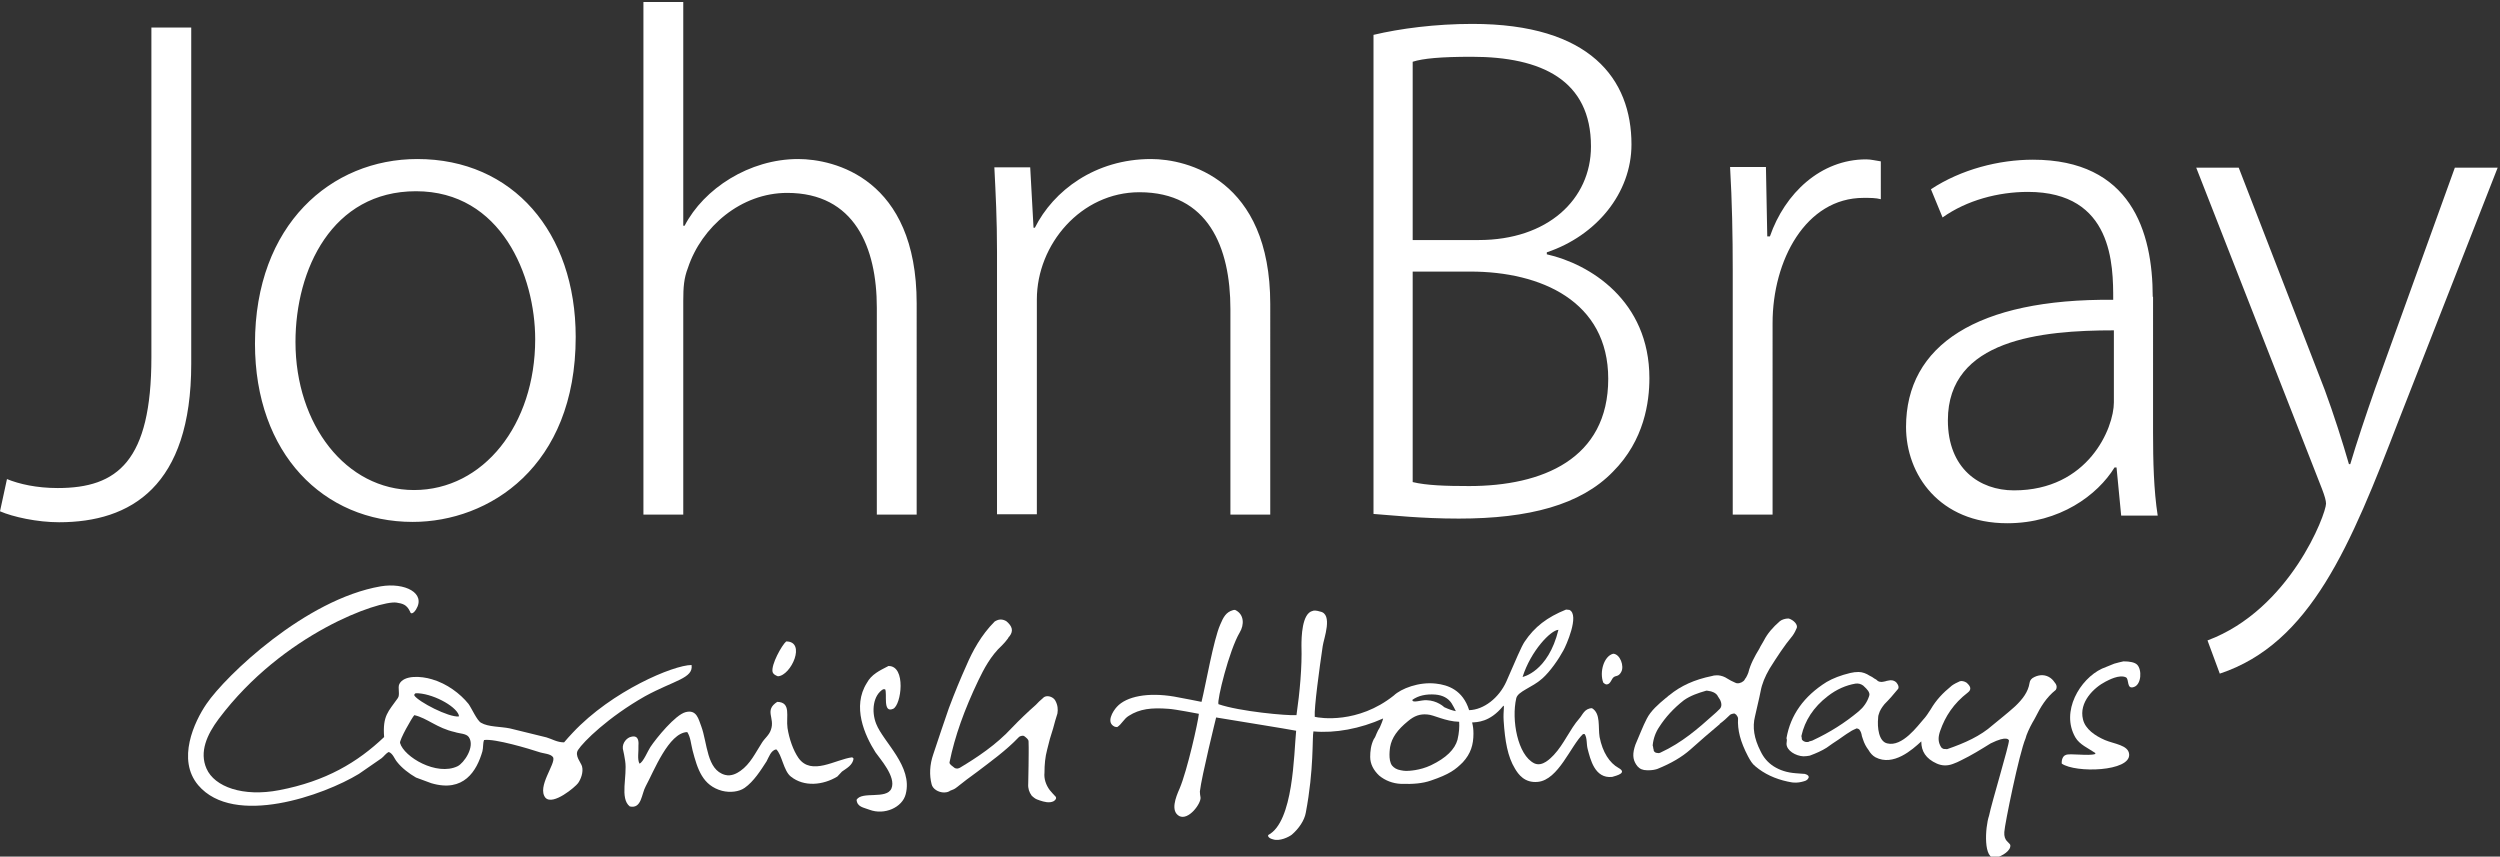
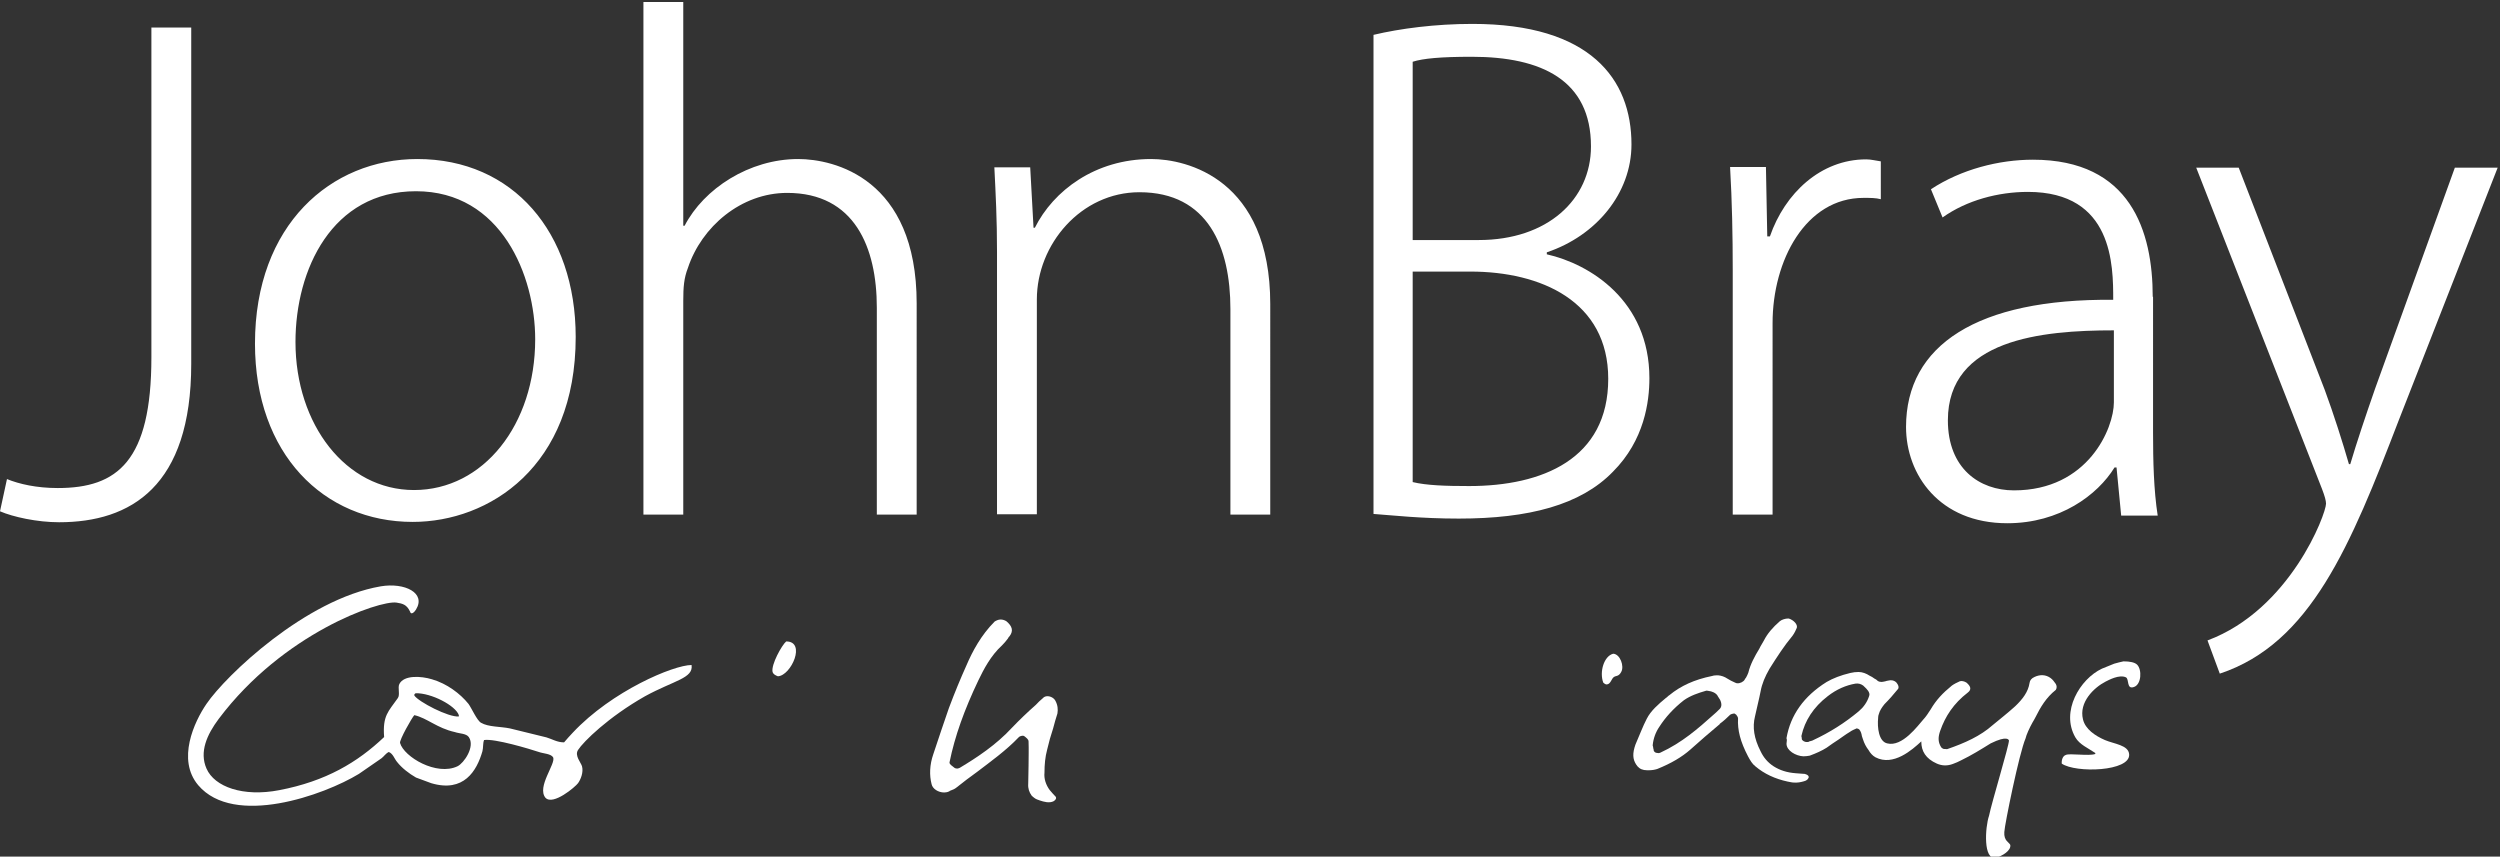
<svg xmlns="http://www.w3.org/2000/svg" version="1.1" id="Layer_1" x="0px" y="0px" viewBox="0 0 753 258" style="enable-background:new 0 0 753 258;" xml:space="preserve">
  <rect x="0" y="0" width="753" height="258" fill="#333333" stroke="none" />
  <style type="text/css">
	.st0{fill:#FFFFFF;}
</style>
  <path class="st0" d="M739.4,50.5l-24,66.5c-2.9,8.3-5.6,16.4-7.5,22.8h-0.4c-1.9-6.6-4.6-15.1-7.3-22.4l-25.9-66.9h-12.8l37.9,96.8  c0.8,2.1,1.2,3.5,1.2,4.4c0,3.1-10.8,31.9-35.7,41.2l3.7,10c27.4-9.1,39.4-38.6,53.9-76.3l29.8-76.1H739.4 M636.7,121.2  c0,7.7-7.7,26.5-30.1,26.5c-10.4,0-19.9-6.6-19.9-21.1c0-24.4,28.2-27.1,50-27.1V121.2z M648.4,89.4c0-19.7-6.6-41.3-36.1-41.3  c-10.2,0-21.6,2.9-30.7,8.9l3.5,8.5c7.3-5.2,16.8-7.7,25.7-7.7c25.7,0,25.7,22.2,25.7,32.5c-41-0.4-62.4,13.7-62.4,38.3  c0,14.3,10,29,30.5,29c15.8,0,27.2-8.5,32.3-16.8h0.6l1.4,14.5h11c-1.2-7.7-1.4-16.6-1.4-24.9V89.4z M566.5,48.6  c-1.5-0.2-2.9-0.6-4.4-0.6c-13.7,0-24.5,10.2-29,23.2h-0.8l-0.4-20.9h-10.8c0.6,10.4,0.8,20.7,0.8,31.1v73.6h12V97.3  c0-18.9,10-37.7,27.4-37.7c2.1,0,3.7,0,5.2,0.4V48.6z M425.5,81.8h17.4c21.2,0,41.5,8.9,41.5,32.3c0,24.2-19.9,32.3-41.9,32.3  c-7.1,0-12.9-0.2-17-1.2V81.8z M425.5,72.4V18.6c3.1-1,8.5-1.5,17.8-1.5c21.1,0,35.9,7.1,35.9,27c0,16-13.1,28.2-33.8,28.2H425.5z   M465.9,76c14.9-5,25.5-17.8,25.5-32.5c0-19.7-12.4-36.3-47.9-36.3c-11.2,0-21.8,1.4-29.8,3.3v144.3c5.6,0.4,14.3,1.4,25.7,1.4  c21.1,0,36.7-4.1,46.4-14.1c9.5-9.5,11-21.1,11-28.2c0-23.4-18-34.4-30.9-37.3V76z" />
  <path class="st0" d="M382.6,91.6c0-37.7-25.1-43.7-35.9-43.7c-16.8,0-29.4,9.5-35,20.7h-0.4l-1-18.2h-10.8  c0.4,8.1,0.8,15.5,0.8,25.5v79h12V90.2c0-16.6,13.3-32.3,30.9-32.3c20.7,0,27.4,16.6,27.4,35.2V155h12V91.6 M276.1,91.4  c0-37.7-24.9-43.5-35.7-43.5c-14.7,0-28.4,8.9-34.2,20.1h-0.4V0.6h-12V155h12V90.6c0-4.1,0.2-6.8,1.4-9.9  c4.1-12.4,16-22.6,29.9-22.6c20.3,0,27,16.4,27,34.6V155h12V91.4z M161.2,102.2c0,25.7-15.6,45.4-36.5,45.4  c-20.5,0-35.7-19.7-35.7-44.6c0-21.8,11-45.4,36.3-45.4C151,57.6,161.2,83.1,161.2,102.2 M125.7,47.9c-25.9,0-48.9,19.7-48.9,55.6  c0,33.2,20.7,53.7,47.5,53.7c23,0,49.1-16.6,49.1-55.7C173.4,70,154.5,47.9,125.7,47.9 M57.6,8.3h-12v99.3  c0,31.3-10.2,39.4-28.2,39.4c-6.4,0-11.6-1.2-15.3-2.7L0,154c3.9,1.7,11.2,3.3,17.8,3.3c21.6,0,39.8-10.8,39.8-47.7V8.3z" />
  <path class="st0" d="M502.8,209.4c-0.4,0.2-0.6,0.6-1,0.8c-2.3,1.9-4.6,3.9-5.8,6.3c-1.2,2.3-2.1,4.8-3,6.8  c-0.3,0.7-0.6,1.4-0.7,1.9c-0.7,2.5-0.3,4.1,0.9,5.6c0.7,0.8,1.6,1.2,2.9,1.2l0.6,0c1,0,1.9-0.2,2.5-0.4c4.2-1.7,7.4-3.6,9.9-5.8  c2.9-2.6,5.9-5.2,8.9-7.7l0-0.1c1.1-0.8,2.1-1.7,3.1-2.7c0.2-0.2,1-0.4,1.2-0.4c0.2,0,0.3,0.1,0.4,0.2c0,0,0.1,0.1,0.2,0.1  c0.3,0.4,0.6,0.8,0.6,1.2c-0.2,3.5,0.7,7,3,11.4c0.7,1.3,1.3,2.3,2.2,3c2.7,2.3,6,3.8,9.7,4.6c0.7,0.1,1.3,0.3,1.8,0.3  c1.2,0.1,2.2-0.1,3.2-0.4c0.8-0.2,1.2-0.6,1.4-1.2c0-0.2-0.1-0.4-0.2-0.5c-0.3-0.3-0.7-0.4-1-0.5l-1.4-0.1l-1.3-0.1  c-2.7-0.2-4.8-0.9-6.7-2.1c-1.7-1.1-3-2.6-3.9-4.5c-2-3.9-2.5-7.3-1.7-10.5c0.5-2.4,1.2-5,1.7-7.6c0.4-2.2,1.3-4.4,2.7-6.8  c2.2-3.5,4.4-6.9,6.9-9.9c0.6-0.8,1-1.7,1.3-2.4c0.3-1-0.9-2.3-2.4-2.8l-0.3,0c-0.7,0-1.8,0.3-2.4,0.8c-2.1,1.8-3.8,3.8-4.8,5.8  c-0.4,0.8-1,1.6-1.4,2.5c-1.4,2.3-2.7,4.7-3.3,7.2c-0.2,0.5-0.4,1-0.7,1.5c-0.1,0.2-0.3,0.3-0.4,0.6c-0.3,0.6-1.4,1.2-2.3,1.1  c-0.2,0-0.3-0.1-0.6-0.2c-0.9-0.4-1.7-0.8-2.3-1.2c-0.9-0.6-1.8-0.9-2.8-1c-0.6,0-1.2,0-1.8,0.2  C510.3,204.7,506.2,206.6,502.8,209.4 M513.7,208.1c0.2-0.1,0.6-0.1,0.9,0c1,0.1,2.2,0.6,2.7,1.4c0,0.1,0.1,0.1,0.1,0.2  c0.2,0.4,0.5,0.7,0.7,1.1c0.6,1.3,0.5,2.3-0.4,3c-0.5,0.5-1,1-1.5,1.4c-4.8,4.3-9.6,8.5-16.1,11.5c-0.2,0.1-0.5,0.2-0.8,0.1  c-0.1,0-0.3,0-0.6-0.1c-0.4-0.2-0.7-0.6-0.6-0.8c-0.1-0.4-0.2-0.7-0.2-1c-0.1-0.2-0.1-0.3-0.1-0.4l0-0.1c0.2-2,0.9-3.9,2-5.5  c1.8-2.8,4.2-5.5,7.4-8C509.2,209.5,511.6,208.7,513.7,208.1" />
  <path class="st0" d="M485.9,196.9c2.1,0.1,3.4,3.8,2.4,5.5c-0.8,1.5-1.6,1-2.3,1.6c-0.6,0.5-0.9,1.9-1.8,2.1c-0.7,0.2-1-0.3-1.3-0.5  C481.7,202.4,483.1,197.6,485.9,196.9" />
  <path class="st0" d="M639.6,199.2c1.9,0,3.4,0.3,4.1,1c1.5,1.5,1.3,5.9-0.9,6.7c-2.4,0.9-1.4-2.4-2.5-2.9c-2-0.9-5.1,0.8-6.1,1.3  c-3.5,1.8-8.1,6.2-6.8,11.4c0.7,2.9,3.6,4.9,6.6,6.2c2.8,1.2,7.1,1.5,7.3,4.3c0.4,5.2-16.1,5.7-20.3,2.8c-0.1-1.1,0.3-2.3,1.2-2.6  c1.1-0.6,6.9,0.4,8.9-0.3c0-0.1,0-0.2,0-0.3c-2.2-1.5-4.7-2.5-6-4.7c-4.5-7.8,1.4-17.6,8-20.7c1.2-0.5,2.5-1,3.7-1.5  C637.8,199.6,638.7,199.4,639.6,199.2" />
-   <path class="st0" d="M439,222.8c-0.8,2.9-3.4,5.5-8,7.7c-3.4,1.6-6.7,1.7-7.5,1.7c-0.5,0-1.1-0.1-1.6-0.2c-1.2-0.2-2-0.7-2.6-1.4  c-1.3-1.7-0.6-5.4-0.6-5.6c0.5-2.8,2.2-5.2,5.4-7.8c1.9-1.6,3.6-2.2,5.8-2c2,0.1,5.4,2.1,9.6,2.2C439.6,218.9,439.5,220.7,439,222.8   M432.3,209.2c2.3,0.2,3.9,1.1,4.9,2.6c0.5,0.8,0.9,1.6,1.3,2.4c-1.1-0.2-2.2-0.6-3.5-1.2c-0.1-0.1-2.1-2-5.3-2.1  c-1.7-0.1-4.3,1-4.3-0.1C427.2,209.5,429.6,209,432.3,209.2 M469.4,189.7c-3.1,12.7-10.8,14.2-10.8,14.2  C461.1,196,467.1,189.8,469.4,189.7 M487.5,231.3c-2.7-1.5-4.8-4.7-5.7-9.3c-0.5-3,0.4-7.1-2.3-8.7c-2.3,0.1-2.8,2-3.8,3.1  c-2.9,3.3-4.6,7.7-7.7,11c-0.9,0.9-3.4,3.7-5.9,2.5c-5-2.5-6.9-13.1-5.4-19.6c0.5-2.1,4.8-3.2,7.8-5.9c2.4-2.1,5-5.9,6.4-8.5  c0.7-1.2,5-10.7,1.8-12.2c-0.3,0-0.7-0.1-1-0.1c-5.7,2.3-9.5,5.2-12.5,9.7c-1,1.5-2.6,5.4-5.5,12c-2.2,4.9-6.8,8.5-11.2,8.6  c-1.9-6.1-6.4-7.6-10-8c-5.1-0.6-10.5,1.5-12.7,3.6c-10.8,8.6-22.3,6.8-23.8,6.4c-0.2-2.8,1.4-14.5,2.4-21.3  c0.3-2.2,3.2-9.7-0.8-10.4c-0.9-0.3-1.9-0.4-2.2-0.2c-3.3,0.7-3.4,8-3.4,10.5c0.2,6.3-0.5,14-1.5,20.9c-2.8,0.2-17.1-1.1-23.5-3.3  c-0.5-1.1,3.2-16.2,6.4-21.6c1.4-2.3,1.4-5.5-1.4-6.8c-0.2,0-0.5,0-0.7,0.1c-2,0.6-2.8,2-3.8,4.4c-2,4.6-4.3,17.9-5.6,23.2  c0,0-6-1.2-8.3-1.6c-7.8-1.3-14.3-0.1-17.2,3.1c-1.2,1.3-3.4,4.8-0.6,6c0.2,0,0.4,0.1,0.7,0.1c1.4-0.9,2-2.5,3.5-3.4  c3.3-2.1,6.8-2.5,12-2.1c1.9,0.1,9.1,1.5,9.1,1.5c-0.2,2.3-3.5,17.1-5.8,22.5c-1.2,2.7-2.8,6.8-0.1,8.3c2.8,1.4,6.6-3.8,6.4-5.6  c-0.1-0.6-0.2-1.2-0.2-1.8c0.5-4.5,4.9-22.3,4.9-22.3c7.2,1.2,21,3.4,24.1,4c-0.7,7.1-0.8,27.4-8.4,31.4c-0.2,0.4,0.2,1,1.4,1.3  c2,0.7,4.8-0.7,5.7-1.4c2.1-1.8,3.8-4.3,4.2-6.6c2.5-13.1,1.9-22.7,2.3-24.5c6.5,0.6,14.1-0.8,21-3.9c-0.2,0.9-0.6,1.7-1,2.7  c-0.4,0.6-0.7,1.2-1,1.9c-0.2,0.5-0.4,1.1-0.8,1.6c-0.9,1.8-1.1,3.7-1.1,5.4c0,2.1,1,4,2.7,5.6c1.8,1.5,4.1,2.4,6.6,2.5l0.1,0  c3.5,0.1,6.3-0.1,8.9-1c5.6-1.9,7.4-3.3,9.6-5.5c2.4-2.6,3.2-5.3,3.2-8.6c0-1.3-0.1-2.2-0.4-3.4c1.4-0.1,5.3,0,9.3-4.9  c0.6-0.7,0,1.4,0.2,4.4c0.4,6.1,1.2,10.8,3.4,14.4c1,1.7,2.9,4.4,6.9,4c6.2-0.6,9.9-10.9,13.6-14.4c0.2,0,0.3,0,0.5,0  c0.8,1.2,0.5,3,0.9,4.5c0.8,3,2.1,9,7.4,8.4C487,233.6,490.2,232.8,487.5,231.3" />
  <path class="st0" d="M559.9,214.2c-4.3,3.6-8.8,6.4-13.7,8.7c-0.3,0.2-0.8,0.3-1.2,0.4c-0.1,0.1-0.3,0.2-0.6,0.2l-0.3,0  c-0.5,0-1.3-0.4-1.4-0.9c0-0.3,0-0.5-0.1-0.7l0-0.3c1-4.5,3.6-8.6,7.9-11.9c2.7-2.1,5.5-3.3,8.4-3.8c0.9-0.1,1.6,0.1,2.3,0.6  c0.7,0.6,1.2,1.2,1.5,1.6c0.3,0.5,0.5,1,0.3,1.5C562.4,211.5,561.3,213,559.9,214.2 M619.2,206c-0.5-0.7-0.9-1.3-1.6-1.8  c-1.4-1-3.1-1.1-4.8-0.3c-0.9,0.4-1.4,1-1.5,1.8c-0.4,2.7-2.1,4.9-4.3,7c-2.2,2-4.5,3.8-6.8,5.7c-3.7,3.3-8.4,5.4-13.6,7.2  c-0.2,0.1-0.4,0-0.7,0c-0.5,0.1-0.9-0.2-1.2-0.5c-1.1-1.7-0.9-3.3-0.3-5c1.5-4.3,4-8.2,8.3-11.5c1.2-0.9,0.9-1.9-0.4-3  c-0.6-0.4-1.5-0.6-2-0.4c-0.9,0.4-1.7,0.8-2.4,1.3c-2.8,2.3-4.7,4.3-6.4,7.2c-0.6,1-1.6,2.4-2.1,2.9c-1.7,1.9-6.4,8.5-11,7.3  c-2.5-0.6-3-4.7-2.7-7.7c0,0,0,0,0-0.1c0-0.4,0.1-0.7,0.2-1c0.3-1.1,0.9-2,1.7-3c1.4-1.4,2.8-3,4.1-4.6c0.3-0.4,0.1-1.1-0.2-1.5  c-0.3-0.6-1-1.1-1.9-1.1l-0.3,0c-0.4,0.1-0.9,0.1-1.4,0.3c-0.5,0.1-0.9,0.2-1.2,0.2c-0.4,0-0.8-0.1-1.1-0.3c-0.3-0.3-0.7-0.6-1-0.7  c-0.5-0.4-0.9-0.6-1.5-0.9c-0.9-0.6-2.1-1.1-3.3-1.1c-0.8,0-1.7,0.1-2.5,0.3c-2.9,0.7-5.2,1.6-7.1,2.7c-6.9,4.3-10.9,10-12.1,16.9  l0,0.1c0.1,0.2,0.1,0.3,0.1,0.6l-0.1,1c0,2.1,2.8,3.7,5.1,3.8c0.7,0,1.3-0.1,1.9-0.2c1.9-0.7,3.7-1.5,5.1-2.4  c1.2-0.9,2.3-1.6,3.5-2.4c1.2-0.8,2.2-1.6,3.4-2.3c0.7-0.5,1.4-0.8,2.1-1.1l0.1,0c0.2,0,0.6,0.2,0.7,0.3c0.5,0.6,0.7,1.3,0.8,2  c0.1,0.3,0.2,0.6,0.3,0.9c0.4,1.3,1,2.4,1.7,3.3c0.5,0.9,1.2,1.7,2.1,2.2c5.4,2.8,11.1-2.3,13.8-4.8c0,0,0,0.1,0,0.1  c0,2.8,1.3,5.1,4.7,6.6c1.6,0.7,3.2,0.7,4.8,0.1c0.9-0.3,1.7-0.7,2.5-1.1c3.1-1.5,6-3.3,8.9-5.1c5.1-2.5,5.4-1,5.5-0.9  c0.1,1.3-5.2,18.7-6,22.7c-1.2,3.5-1.8,13.6,2.1,12.6c1.8-0.4,4.6-2.1,4.3-3.8c-0.3-0.8-2-1.2-1.8-3.9c0.1-2.2,4.5-23.8,6.4-28.2  c0.2-1,1.2-3.2,2.1-4.8c0.3-0.5,0.6-1,0.9-1.6c1.5-3,3.2-5.9,6.1-8.2C619.6,207.2,619.5,206.5,619.2,206" />
-   <path class="st0" d="M267.6,200.6c5.4-0.1,3.9,11.8,1.4,12.9c-3.2,1.4-1.7-4.6-2.4-5.9l-0.6,0c-3,1.8-3.6,6.6-2.1,10.4  c2.2,5.6,11.1,12.8,8.9,21.2c-1,4-6.4,6.4-10.9,4.7c-1.8-0.7-3.7-0.8-3.9-3c1.6-2.7,9,0,10.5-3.4c1.5-3.5-3.5-9-4.8-10.9  c-3.3-5.2-7.1-13.8-2.6-20.9C262.5,203.1,264.9,202,267.6,200.6" />
  <path class="st0" d="M208.3,200.3c-5.4,0-24,7.8-35.8,20.4c-0.9,1-1.8,1.9-2.6,2.9c-2.1,0-3.6-1-5.3-1.5c-3.7-0.9-7.3-1.8-11-2.7  c-2.9-0.6-6.5-0.4-8.7-1.7c-1.2-0.6-2.9-4.5-3.8-5.7c-2.5-3.1-6.5-6.1-11-7.4c-3.3-1-8.4-1.3-9.8,1.4c-0.6,1.1,0.3,3.3-0.5,4.3  c-2.8,4-4.6,5.2-4.1,11.7c-8,7.6-17.5,13.3-31.6,16c-10.9,2.1-19.5-1-21.9-6.5c-2.2-5,0.1-10.2,3.7-15c19.4-25.8,48.4-35.7,53.5-35  c1.9,0.3,3.1,0.6,4.1,2.7c0.3,1.2,1.4,0.1,1.8-0.6c3.1-5-3.4-8.2-10.6-7c-22.7,3.9-46.7,26.9-52.5,35.4c-3.7,5.4-9,16.8-2.5,24.5  c10.8,12.7,37.9,3,48.4-3.4c2.3-1.6,4.5-3.1,6.8-4.7c0.8-0.6,1.2-1.4,2.2-1.9c1.3,0.5,1.7,2.1,2.5,3c1.4,1.8,3.6,3.5,5.7,4.7  c1.5,0.6,3.1,1.1,4.6,1.7c9.8,2.9,13.7-3.7,15.4-9.6c0.3-1.1,0.1-2.4,0.5-3.4c3.2-0.5,13.8,2.7,16.5,3.6c1.4,0.5,3.6,0.5,4.3,1.6  c0.9,1.9-5,8.9-2.3,12.2c2.3,2.4,9-3.3,9.8-4.4c0.8-1.1,1.7-3.3,1.2-5.1c-0.3-1.1-2.3-3.2-1.2-4.9c1.6-2.5,9.1-9.9,20.2-16.2  C203.1,204.9,208.9,204.3,208.3,200.3 M125.2,208.8c4.7-0.1,12,3.7,13,6.6c0,0.1,0,0.2,0,0.4c-3.1,0.3-12.1-4.4-13.4-6.3  C124.8,209,124.8,209.1,125.2,208.8 M137.8,230.8c-6.3,3-16.1-2.8-17.3-7c-0.3-0.8,3.6-7.7,4.3-8.4c3.9,0.9,6.8,3.9,12.2,5.1  c1.5,0.5,3.4,0.4,4.2,1.5C143.2,224.9,139.7,229.9,137.8,230.8" />
-   <path class="st0" d="M234.1,211.4c4.3,0.1,2.6,4.4,3.1,7.9c0.5,3.2,1.7,6.7,3.3,9c3.9,5.5,11.2,0.4,16.2-0.2  c0.1,0.1,0.3,0.3,0.4,0.4c-0.3,2-2.1,2.9-3.5,3.9c-0.5,0.5-0.9,1-1.4,1.5c-4.3,2.6-10,3.2-14,0c-2.2-1.7-2.7-6.7-4.4-8.2  c-1.6,0.3-2.2,2.3-2.9,3.6c-1.8,2.8-3.9,6.1-6.6,8c-1.7,1.2-4.4,1.5-6.8,0.9c-5.9-1.6-7.4-6.5-8.9-12.2c-0.5-2-0.6-4-1.6-5.5  c-5.6,0.2-10.1,11.9-12.5,16.3c-1.3,2.3-1.2,6.9-4.8,6.1c-3.1-2.4-0.7-9.2-1.4-13.7c-0.2-1.2-0.4-2.5-0.7-3.7  c-0.2-1.8,1.3-3.4,2.6-3.6c2.1-0.5,2.2,1.4,2.1,2.6c0.1,1.9-0.4,4.1,0.3,5.5c1.1-0.3,2.6-4,3.3-5c1.8-2.7,7.5-9.7,10.6-10.5  c3.4-0.9,3.9,2.2,4.7,4.2c1.9,5.1,1.6,13.2,7.2,14.7c1.9,0.5,3.6-0.5,4.6-1.2c3-2.1,4.5-5.4,6.5-8.5c0.8-1.3,2.2-2.3,2.7-3.9  C233.5,216.2,230.1,214,234.1,211.4" />
  <path class="st0" d="M310.7,239.6c0.2,0.2,0.5,0.5,0.8,0.7c0.5,0.4,1.1,0.6,1.7,0.8c1.2,0.4,2.9,0.9,4.2,0.2  c0.4-0.3,0.9-0.7,0.6-1.3c-0.6-0.6-1.2-1.3-1.8-2c-1.2-1.6-1.8-3.5-1.6-5.3l0-0.1c0-2.2,0.2-4.6,0.8-6.8c0.5-2.2,1.1-4.3,1.8-6.4  c0.4-1.5,0.8-3,1.3-4.5c0.2-1.2,0.1-2.5-0.6-3.8c-0.4-0.8-1.4-1.4-2.4-1.4c-0.4,0-1,0.1-1.4,0.6c-0.8,0.7-1.5,1.3-2.1,2  c-2.5,2.2-4.9,4.5-7.2,6.9c-4.8,5.2-10.6,9-15.6,12c-0.3,0.2-0.8,0.3-0.9,0.3c-0.3,0-0.7-0.1-0.9-0.3c-0.6-0.5-1.5-1-1.4-1.6  c1.6-7.9,4.5-15.9,8.7-24.7c1.6-3.3,3.7-7.4,7.1-10.5c0.7-0.7,1.2-1.3,1.8-2.1c0.1-0.3,0.3-0.5,0.5-0.7c1.2-1.6,0.8-3-1-4.5  c-0.5-0.3-1.1-0.5-1.7-0.5c-0.7,0-1.3,0.3-1.8,0.6c-4.1,4.1-6.7,9-8.5,13.2c-1.8,4-3.5,8.1-5.3,12.9c-1.5,4.3-3,8.8-4.7,13.9  c-1.1,3.2-1.2,6.3-0.5,9c0.3,1.4,2,2.5,3.8,2.5c0.4,0,1-0.1,1.4-0.3c0.1,0,0.2-0.1,0.3-0.2c0.8-0.3,1.4-0.5,2-1  c2-1.6,4.1-3.2,6.2-4.7c4.2-3.2,8.8-6.5,12.5-10.4c0.2-0.3,0.9-0.5,1.3-0.5c0.2,0,0.4,0.1,0.5,0.2c0.5,0.4,1.2,0.9,1.2,1.5  c0.1,2.5,0,5,0,7.4l-0.1,5.4C309.6,237.5,310,238.6,310.7,239.6" />
  <path class="st0" d="M236.8,193.2c6.1,0,1.5,10.3-2.5,10.5c-0.7-0.3-1.3-0.5-1.6-1.3C232.2,200.2,235.5,194.3,236.8,193.2" />
</svg>